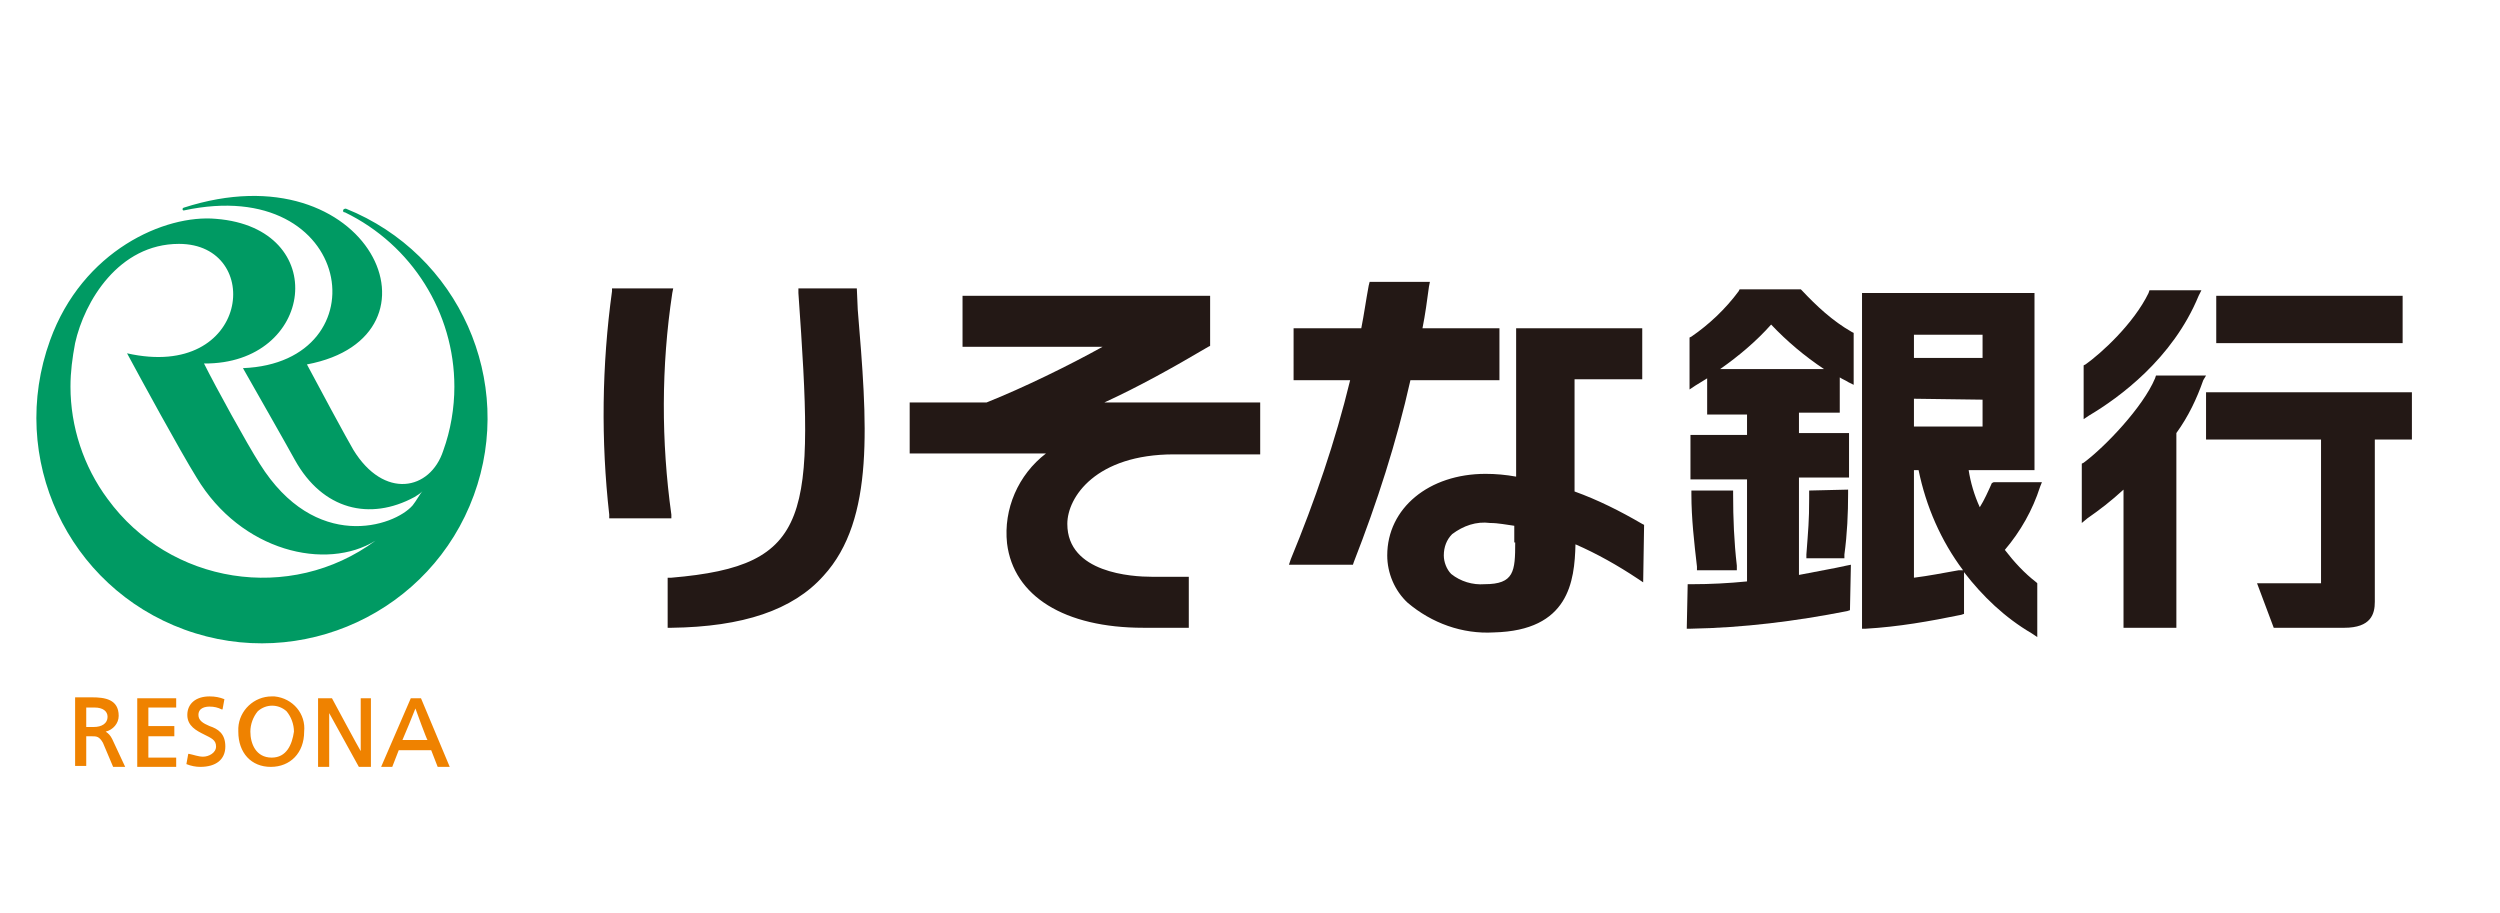
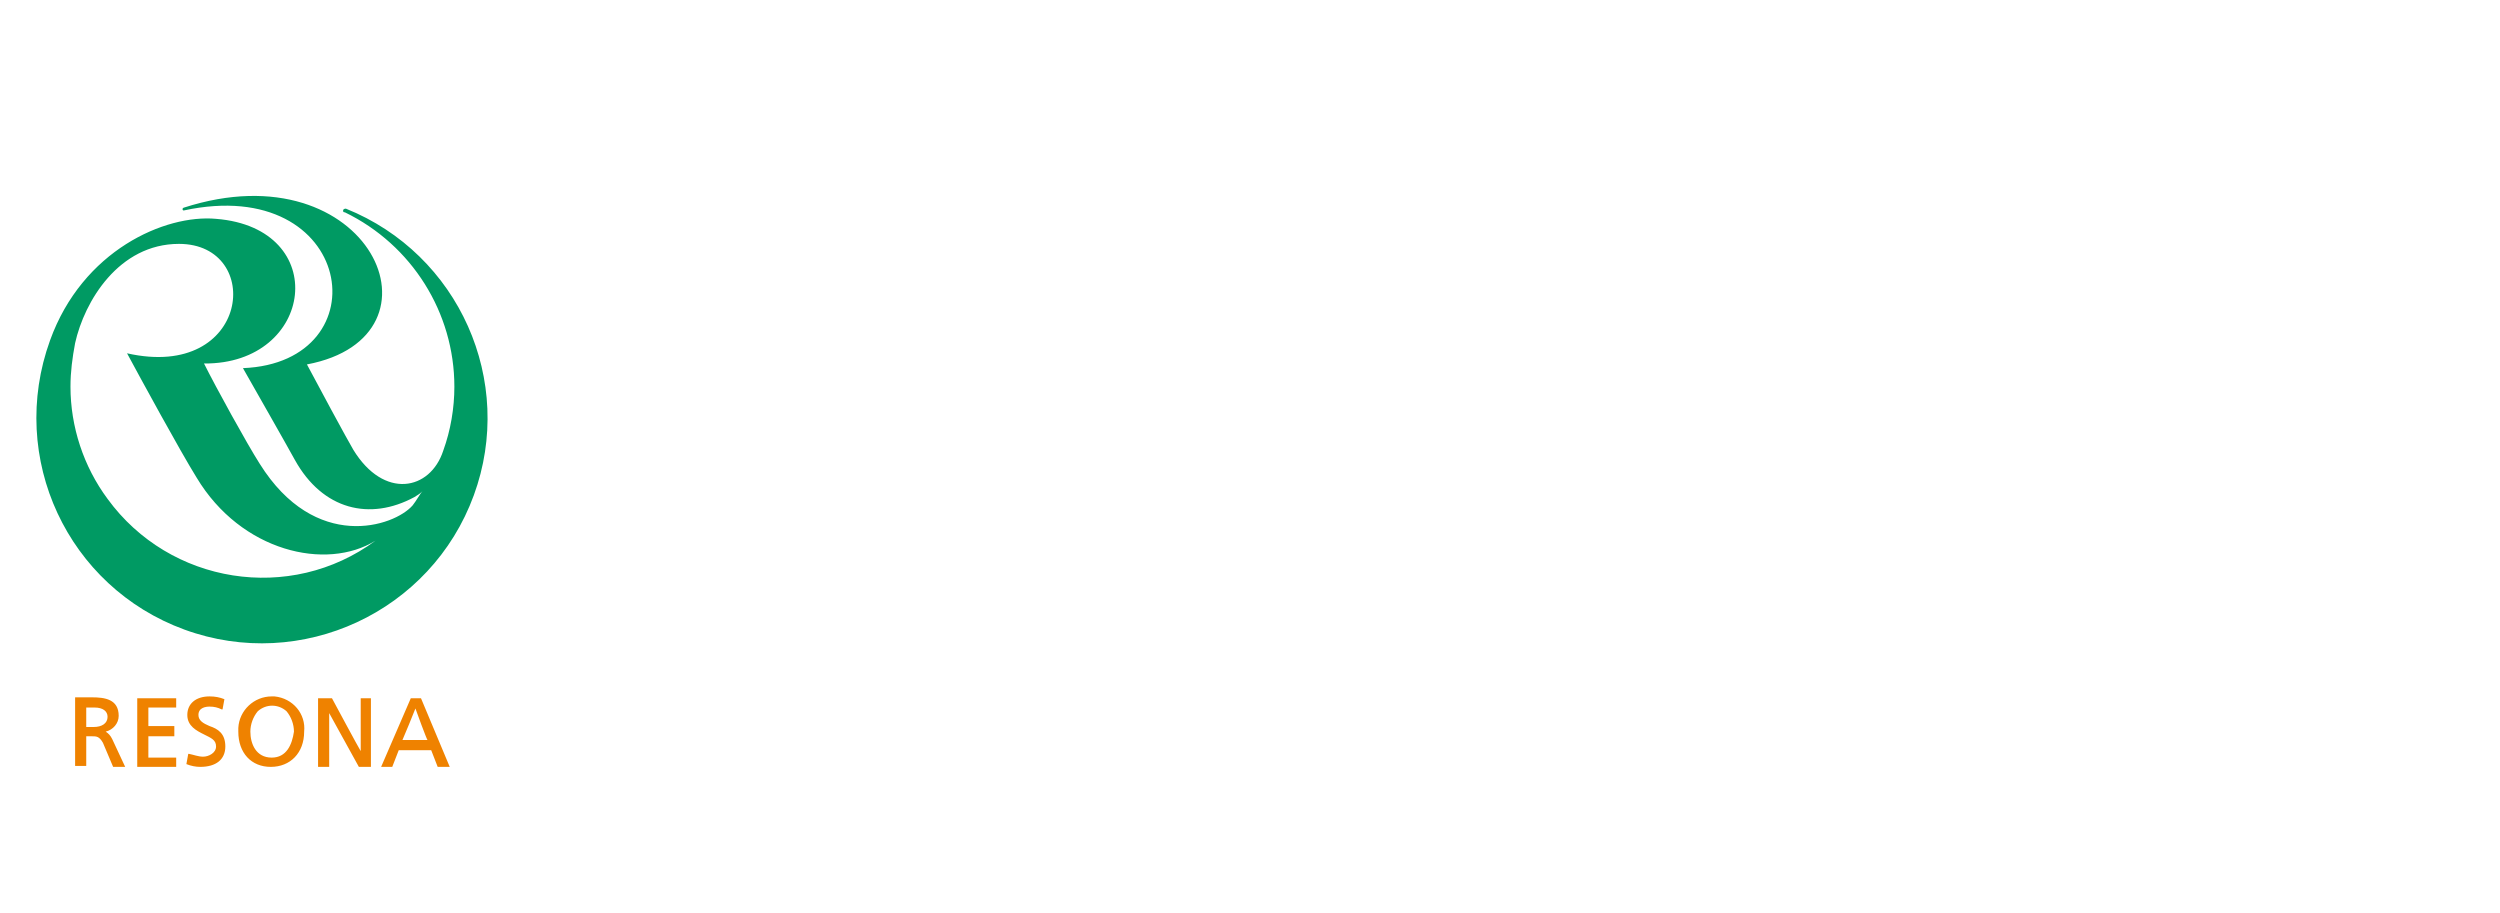
<svg xmlns="http://www.w3.org/2000/svg" version="1.1" id="レイヤー_1" x="0" y="0" viewBox="0 0 269.6 98.5" style="enable-background:new 0 0 269.6 98.5" xml:space="preserve">
  <style>.st2{fill:#231815}</style>
  <path d="M37.3 22.5c-.2 0-.3.1-.3.2s0 .2.2.2C44.4 26.4 49 33.7 49 41.7c0 2.3-.4 4.7-1.2 6.9-1.4 4.3-6.4 5.3-9.7-.1-.6-1-4-7.3-5-9.2 15.9-3 6.8-23.4-13.3-16.9-.2.1-.1.3 0 .3 18.5-4 21.5 16.4 6.4 17 1.7 3 4.5 7.9 5.6 9.9 3 5.4 8.1 6.6 12.9 4 .3-.2.7-.4.9-.7-.4.5-.7 1.1-1.1 1.6-2 2.3-10.5 5.1-16.5-4.5-1.4-2.2-4.7-8.2-6-10.8 11.9.1 13.8-14.6 1.3-15.6-5.5-.5-14.4 3.4-17.9 13.1C.8 49.4 7.3 63.3 19.9 67.9S46.5 66 51.1 53.4c4.5-12.3-1.6-26-13.8-30.9zM7.6 41.7c0-1.6.2-3.1.5-4.7 1-4.5 4.7-10.7 11.2-10.7 9.2 0 7.7 14.8-5.6 11.8 1.4 2.6 5.7 10.5 7.5 13.4 4.8 8 14 10.1 19.3 6.8-9.2 6.8-22.2 4.7-28.9-4.5-2.6-3.5-4-7.8-4-12.1z" style="fill:#009a63" />
  <path d="M11.4 78.9c.8-.2 1.4-.9 1.4-1.7 0-1.8-1.5-2-2.9-2H8.1v7.4h1.2v-3.2h.6c.5 0 .8 0 1.2.7l1.1 2.6h1.3l-1.4-3c-.2-.4-.4-.6-.7-.8zm.2-1.6c0 .7-.6 1.1-1.5 1.1h-.8v-2.1h.9c.9 0 1.4.4 1.4 1zm3.2-2v7.4H19v-1h-3v-2.3h2.8v-1.1H16v-2h3v-1h-4.2zm7.8 3c-.7-.3-1.2-.6-1.2-1.2 0-.8.8-.9 1.2-.9.5 0 .9.1 1.3.3h.1l.2-1.1c-.5-.2-1-.3-1.6-.3-1.5 0-2.4.8-2.4 2s1 1.7 1.8 2.1 1.3.6 1.3 1.3-.8 1.1-1.4 1.1c-.5 0-1-.2-1.5-.3h-.1l-.2 1.1c.5.2 1 .3 1.5.3 1.7 0 2.7-.8 2.7-2.2s-.8-1.9-1.7-2.2zm6.7-3.2c-1.9 0-3.5 1.5-3.6 3.4v.4c0 2.3 1.4 3.8 3.5 3.8s3.6-1.5 3.6-3.8c.2-1.9-1.2-3.6-3.2-3.8h-.3zm0 6.6c-1.7 0-2.3-1.5-2.3-2.8 0-.8.3-1.6.8-2.2.9-.8 2.2-.8 3.1 0 .5.6.8 1.4.8 2.2-.2 1.4-.8 2.8-2.4 2.8zm9.6-6.4V81c-.2-.3-3.1-5.7-3.1-5.7h-1.5v7.4h1.2v-5.8l3.2 5.8H40v-7.4h-1.1zm6.5 0h-1.1l-3.2 7.4h1.2l.7-1.8h3.5l.7 1.8h1.3l-3.1-7.4zm.7 4.5h-2.7c.1-.2 1.3-3.1 1.4-3.4.1.3 1.2 3.3 1.3 3.4z" style="fill:#ef8200" />
-   <path class="st2" d="m194.3 31.3-.1-.1h-6.6l-.1.2c-1.4 1.9-3.2 3.6-5.1 4.9l-.2.1V42l.6-.4 1.3-.8v3.9h4.3v2.2h-6.1v4.8h6.1v11c-2 .2-4 .3-5.9.3h-.5l-.1 4.8h.4c5.7-.1 11.3-.8 16.9-1.9l.3-.1.1-4.9-.5.1c-1.3.3-3.1.6-5.1 1V51.5h5.4v-4.8H194v-2.2h4.4v-3.8c.3.2.6.3.9.5l.6.3v-5.6l-.2-.1c-2.1-1.2-3.8-2.8-5.4-4.5zM191 35c1.7 1.8 3.6 3.4 5.7 4.8h-11.2c2-1.4 3.9-3 5.5-4.8z" />
-   <path class="st2" d="M182.4 52.9v.4c0 2.6.3 5.2.6 7.8v.4h4.3V61c-.3-2.6-.4-5.1-.4-7.7v-.4h-4.5zm12.7 0v.9c0 2.4-.1 3.3-.3 6v.4h4.1v-.4c.3-2.2.4-4.4.4-6.6v-.4l-4.2.1zm19.7-.8c-.4.9-.8 1.8-1.3 2.6-.6-1.3-1-2.7-1.2-4h7.1V31.6h-18.6v36.2h.4c3.5-.2 6.9-.8 10.3-1.5l.3-.1v-4.5c2 2.6 4.4 4.9 7.3 6.6l.6.4v-5.8l-.1-.1c-1.3-1-2.4-2.2-3.4-3.5 1.7-2 3-4.3 3.8-6.8l.2-.5H215l-.2.1zm-1-9V46h-7.4v-3l7.4.1zm0-4.5h-7.4v-2.5h7.4v2.5zm-2.6 22.9c-1.7.3-3.2.6-4.8.8V50.7h.5c.8 3.9 2.4 7.6 4.8 10.8h-.5zm14.1-16.7c3.2-1.9 9-6.1 11.8-12.9l.3-.6h-5.6l-.1.3c-1.6 3.3-5.1 6.5-6.8 7.7l-.2.1v5.8l.6-.4zm12.6-4.3h-5.4l-.1.3c-1.3 3.1-5.4 7.4-7.7 9.1l-.2.1v6.4l.6-.5c1.3-.9 2.6-1.9 3.9-3.1v14.9h5.7v-21c1.3-1.8 2.2-3.7 2.9-5.7l.3-.5zm1.1-8.6h20.1V37H239zm21.1 15.5v-5.1h-22.2v5.1h12.4v15.5h-6.9l1.8 4.8h7.6c2.9 0 3.3-1.5 3.3-2.8V47.4h4zM161.7 41v-5.6h-8.3c.3-1.5.5-3 .7-4.5l.1-.5h-6.5l-.1.4c-.3 1.6-.5 3.1-.8 4.6h-7.3V41h6.1c-1.6 6.6-3.8 13-6.4 19.3l-.2.6h6.9l.1-.3c2.5-6.4 4.6-12.9 6.1-19.6h9.6z" />
-   <path class="st2" d="M169.8 53V40.9h7.3v-5.5h-13.6v16c-1.1-.2-2.2-.3-3.3-.3-6.1 0-10.6 3.7-10.6 8.8 0 1.9.8 3.8 2.2 5.1 2.6 2.2 5.9 3.4 9.3 3.2 8.1-.2 8.7-5.5 8.8-9.5 2.3 1 4.6 2.3 6.7 3.7l.6.4.1-6.2-.2-.1c-2.4-1.4-4.8-2.6-7.3-3.5zm-6.4 5.5c0 3.1-.1 4.5-3.3 4.5-1.3.1-2.6-.3-3.6-1.1-.5-.5-.8-1.3-.8-2 0-.9.3-1.7.9-2.3 1.2-.9 2.6-1.4 4.1-1.2.9 0 1.8.2 2.6.3v1.8h.1zm-91-3c-1.1-7.9-1.1-16 .1-23.9l.1-.5H66v.3c-1.1 8-1.2 16.1-.3 24.1v.4h6.7v-.4zm20-24.4h-6.3v.5c1.7 24.2 1.6 29.4-13.7 30.7H72v5.4h.4c7.7-.1 13.1-1.9 16.4-5.6 5.6-6.1 4.7-16.6 3.7-28.7l-.1-2.3zm38.1 6.2v-5.4h-26.7v5.5h15.1c-3.6 2-8.5 4.4-12.5 6h-8.3v5.5h14.7c-3 2.3-4.6 6-4.2 9.7.7 5.7 6.2 9.1 14.7 9.1h4.9v-5.5h-4c-2.1 0-9.1-.4-9.1-5.7 0-2.9 3.1-7.5 11.5-7.5h9.3v-5.6h-16.8c3.7-1.7 7.3-3.7 11.2-6l.2-.1z" />
</svg>